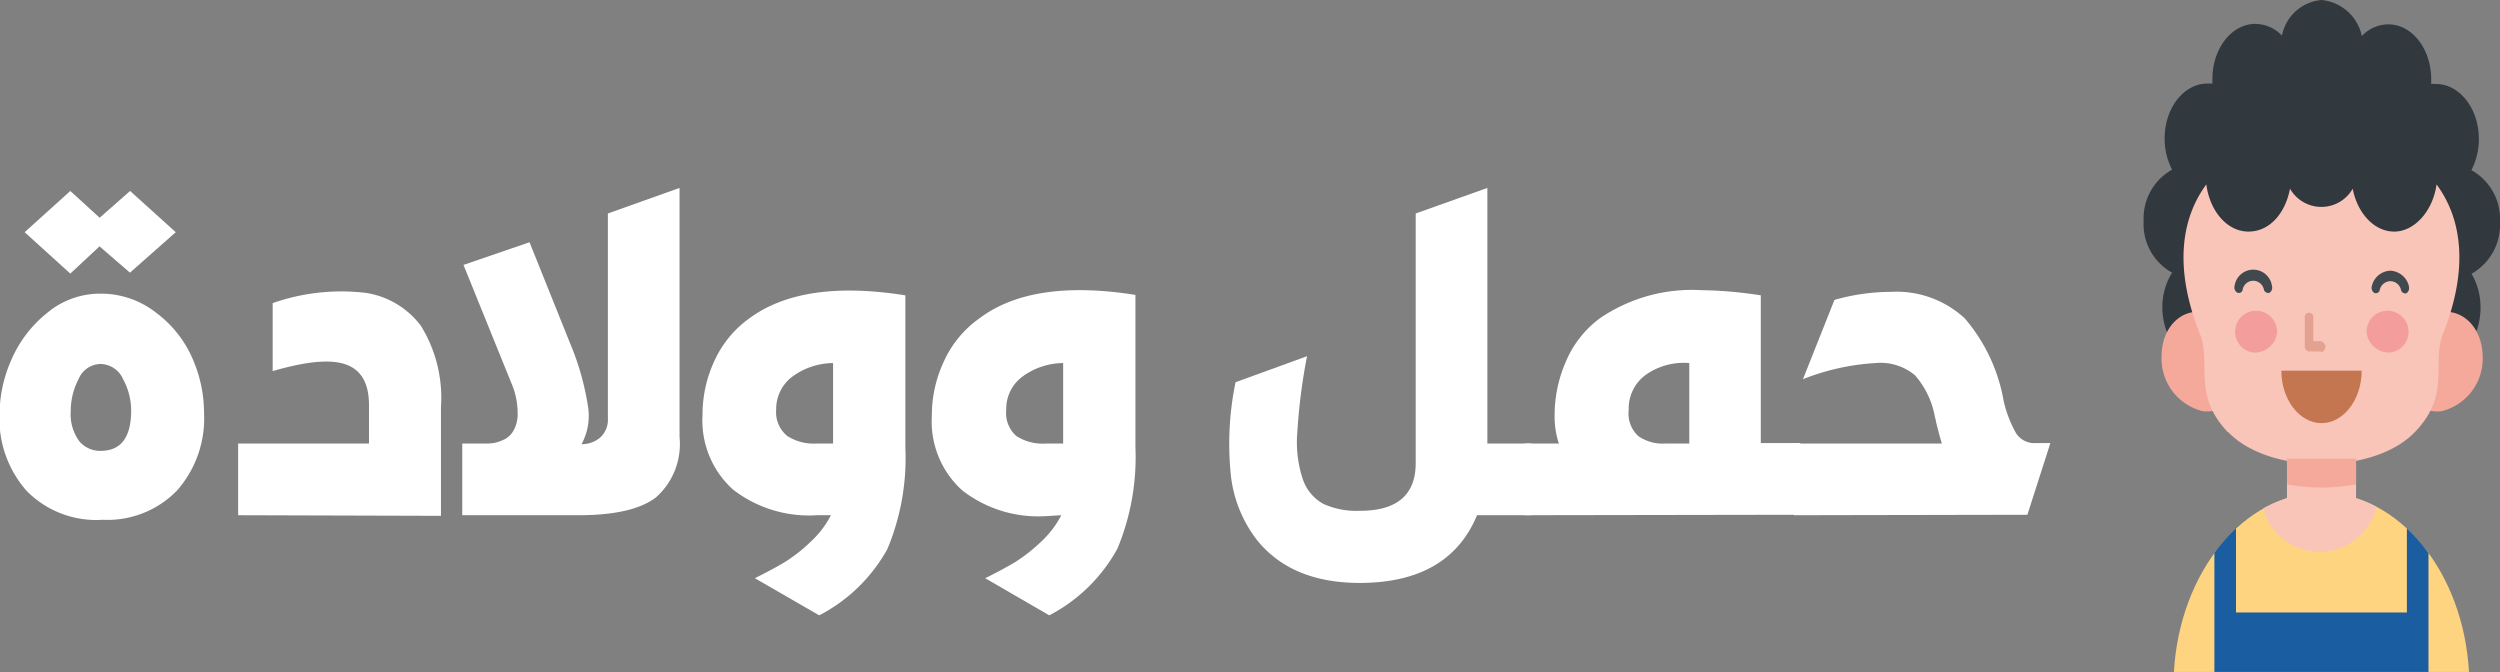
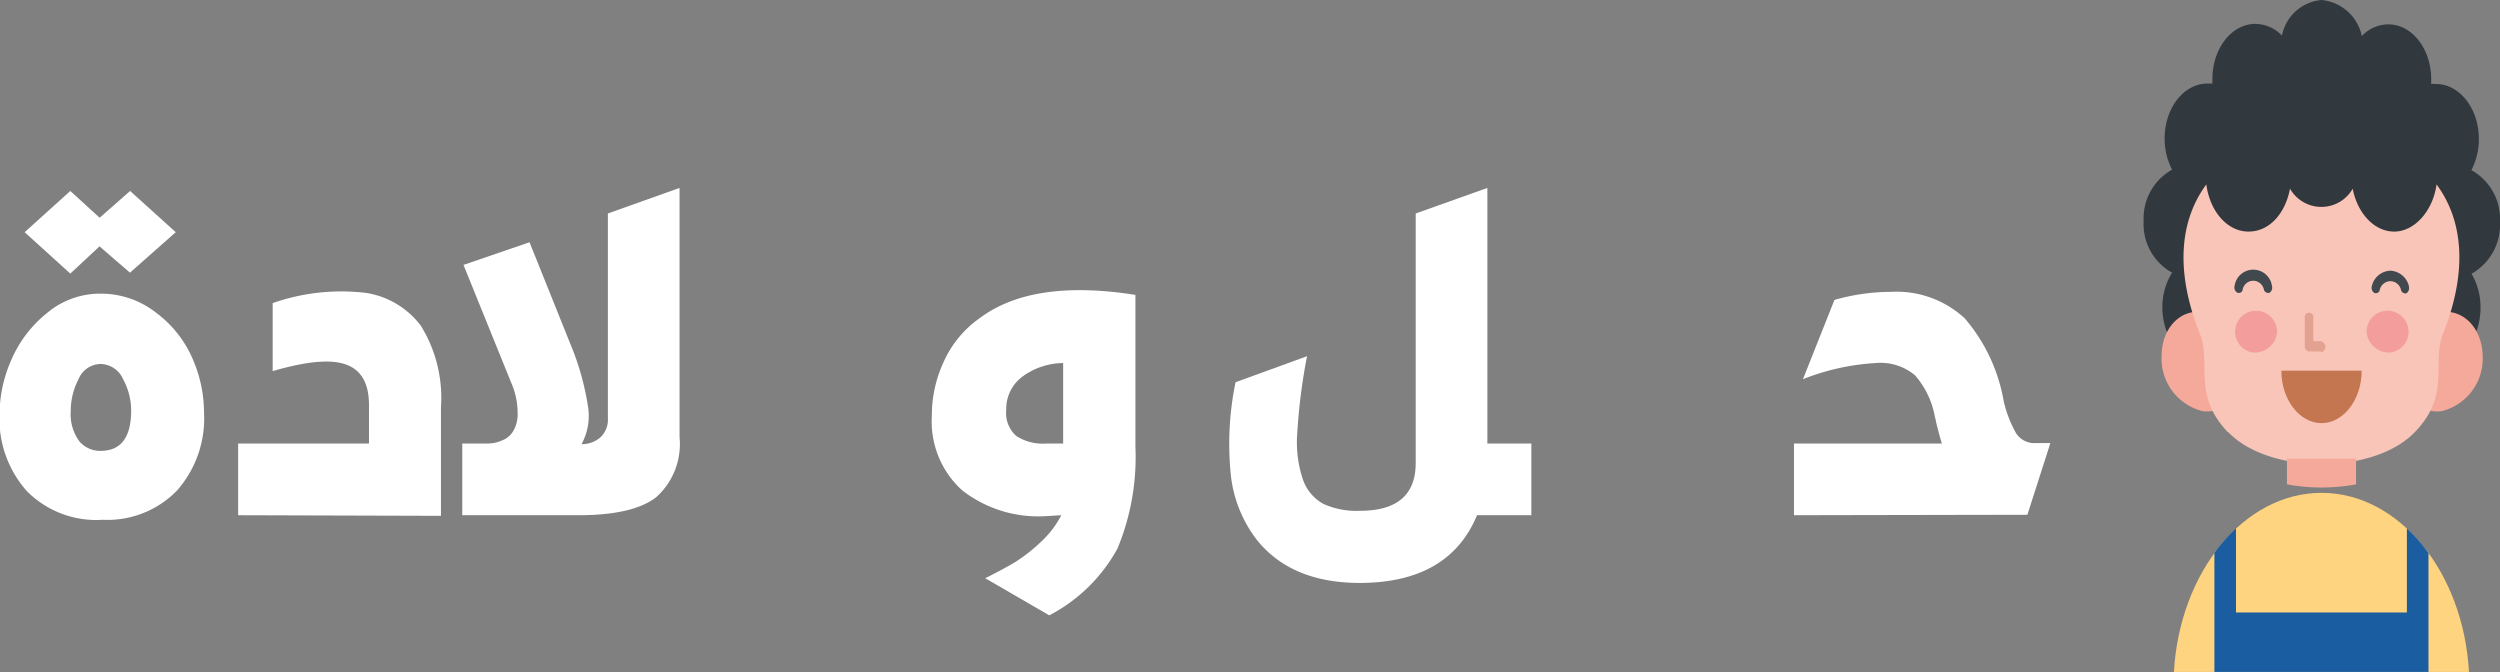
<svg xmlns="http://www.w3.org/2000/svg" id="Layer_1" data-name="Layer 1" viewBox="0 0 164.3 44.17">
  <rect x="0" y="0" width="164.3" height="44.17" fill="#808080" stroke="none" />
  <defs>
    <style>.cls-1{fill:#31383e;}.cls-1,.cls-2,.cls-3,.cls-5,.cls-7,.cls-8,.cls-9{fill-rule:evenodd;}.cls-2{fill:#f4a99b;}.cls-3{fill:#f9c5b8;}.cls-4{fill:#42494e;}.cls-5{fill:#c47651;}.cls-6{fill:#e3a191;}.cls-7{fill:#f39e9c;}.cls-8{fill:#ffd480;}.cls-9{fill:#1a5da1;}.cls-10{fill:#fff;}</style>
  </defs>
  <path class="cls-1" d="M153.82,2.08a3,3,0,0,1,2.65,2.37,2.4,2.4,0,0,1,1.74-.77c1.56,0,2.82,1.61,2.82,3.62v.3a1.55,1.55,0,0,1,.31,0c1.56,0,2.82,1.62,2.82,3.61a4.4,4.4,0,0,1-.49,2.05,3.68,3.68,0,0,1,1.88,3.41,3.69,3.69,0,0,1-1.87,3.4,4.36,4.36,0,0,1,.59,2.23c0,2-1.25,3.62-2.82,3.62h0c0,.12,0,.26,0,.38,0,2-1.27,3.62-2.82,3.62a3.05,3.05,0,0,1-2.73-2.73,2.42,2.42,0,0,1-4.12,0A3.07,3.07,0,0,1,149,29.89c-1.55,0-2.82-1.62-2.82-3.62,0-.12,0-.26,0-.38h0c-1.55,0-2.82-1.62-2.82-3.62A4.27,4.27,0,0,1,144,20a3.65,3.65,0,0,1-1.87-3.4A3.66,3.66,0,0,1,144,13.23a4.4,4.4,0,0,1-.49-2.05c0-2,1.26-3.61,2.82-3.61l.32,0c0-.1,0-.2,0-.3,0-2,1.26-3.62,2.82-3.62a2.45,2.45,0,0,1,1.75.77A2.91,2.91,0,0,1,153.82,2.08Z" transform="translate(-1.25 -2.08)" />
  <path class="cls-2" d="M146,22.59a3.56,3.56,0,0,1,2.7,3.62c0,1.8-1.21,3.09-2.7,2.89a3.56,3.56,0,0,1-2.69-3.62c0-1.8,1.2-3.09,2.69-2.89Zm15.72,0a3.55,3.55,0,0,0-2.7,3.62c0,1.8,1.21,3.09,2.7,2.89a3.55,3.55,0,0,0,2.69-3.62C164.38,23.68,163.17,22.39,161.68,22.59Z" transform="translate(-1.25 -2.08)" />
  <path class="cls-3" d="M147.68,30.5C145.29,28,146.61,26,145.82,24c-1.72-4.32-1.21-7.58.43-9.8.23,1.77,1.38,3.1,2.77,3.1s2.42-1.2,2.73-2.82a2.37,2.37,0,0,0,4.12,0c.31,1.62,1.42,2.82,2.73,2.82s2.54-1.33,2.78-3.1c1.64,2.21,2.15,5.47.43,9.8-.78,1.95.54,4-1.85,6.47-2.69,2.82-9.59,2.82-12.28,0Z" transform="translate(-1.25 -2.08)" />
  <path class="cls-4" d="M150.56,20.87a.39.39,0,0,1-.18.46.12.12,0,0,1-.08,0,.29.29,0,0,1-.27-.24.73.73,0,0,0-.7-.56.72.72,0,0,0-.69.56c0,.19-.21.29-.36.22a.4.4,0,0,1-.17-.46,1.24,1.24,0,0,1,2.45,0Zm9,0a1.32,1.32,0,0,0-1.22-1,1.3,1.3,0,0,0-1.21,1,.4.4,0,0,0,.16.46.26.26,0,0,0,.36-.21.73.73,0,0,1,.69-.56.72.72,0,0,1,.7.56.29.29,0,0,0,.26.24l.09,0a.42.42,0,0,0,.17-.47Z" transform="translate(-1.25 -2.08)" />
  <path class="cls-5" d="M156.46,26.44c0,1.89-1.19,3.45-2.64,3.45s-2.64-1.56-2.64-3.45Z" transform="translate(-1.25 -2.08)" />
  <path class="cls-6" d="M153.78,25.18H153a.33.33,0,0,1-.28-.36V23a.29.29,0,1,1,.56,0v1.51h.51a.37.37,0,0,1,0,.72Z" transform="translate(-1.25 -2.08)" />
  <path class="cls-7" d="M149.34,25.25a1.38,1.38,0,1,1,1.56-1.37A1.47,1.47,0,0,1,149.34,25.25Zm9,0a1.38,1.38,0,1,0-1.56-1.37A1.48,1.48,0,0,0,158.3,25.25Z" transform="translate(-1.25 -2.08)" />
  <path class="cls-8" d="M163.51,46.24c-.36-6.55-4.58-11.77-9.69-11.77s-9.33,5.22-9.7,11.77Z" transform="translate(-1.25 -2.08)" />
-   <path class="cls-3" d="M151.55,32.22h4.54v2.6a7.67,7.67,0,0,1,1.33.56,3.82,3.82,0,0,1-7.42.11,8.44,8.44,0,0,1,1.55-.67Z" transform="translate(-1.25 -2.08)" />
  <path class="cls-2" d="M156.09,33.91a12.37,12.37,0,0,1-4.54,0V32.22h4.54Z" transform="translate(-1.25 -2.08)" />
  <path class="cls-9" d="M160.85,38.43v7.81H146.78V38.42a11,11,0,0,1,1.42-1.61v5.52h11.23V36.81a10.05,10.05,0,0,1,1.42,1.62Z" transform="translate(-1.25 -2.08)" />
  <path class="cls-10" d="M8,36.24A6.41,6.41,0,0,1,3,34.34a7.16,7.16,0,0,1-1.78-5.1A8.92,8.92,0,0,1,2,25.72a8,8,0,0,1,2.33-3.06,5.4,5.4,0,0,1,3.5-1.28,5.85,5.85,0,0,1,3.69,1.26,7.44,7.44,0,0,1,2.38,3,8.93,8.93,0,0,1,.76,3.58,7.16,7.16,0,0,1-1.78,5.1A6.37,6.37,0,0,1,8,36.24ZM5.87,20.06l-3-2.72,3-2.71L7.8,16.39l2-1.76,3,2.71L9.79,20l-2-1.73Zm2,11.65c1.33,0,2-.89,2-2.66A4.34,4.34,0,0,0,9.34,27a1.66,1.66,0,0,0-1.48-1,1.6,1.6,0,0,0-1.45,1,4.51,4.51,0,0,0-.51,2.09,3,3,0,0,0,.57,2A1.8,1.8,0,0,0,7.91,31.71Z" transform="translate(-1.25 -2.08)" />
  <path class="cls-10" d="M16.9,35.94V31.23h8.6V28.71q0-2.13-1.5-2.67c-1-.37-2.61-.22-4.83.43V22a13.65,13.65,0,0,1,6.14-.67,5.59,5.59,0,0,1,3.6,2.16,9,9,0,0,1,1.32,5.35v7.14Z" transform="translate(-1.25 -2.08)" />
  <path class="cls-10" d="M31.63,35.94V31.23h1.62a3.27,3.27,0,0,0,.53-.05,2.94,2.94,0,0,0,.65-.24,1.44,1.44,0,0,0,.6-.62,2.21,2.21,0,0,0,.24-1.08,5,5,0,0,0-.42-2l-3.14-7.75L36.05,18l2.63,6.55a17.84,17.84,0,0,1,1.21,4.22,3.9,3.9,0,0,1-.42,2.5,1.86,1.86,0,0,0,1.22-.43,1.59,1.59,0,0,0,.51-1.28V16.11l4.71-1.68V30.81a4.68,4.68,0,0,1-1.54,3.95c-1,.78-2.72,1.18-5.07,1.18Z" transform="translate(-1.25 -2.08)" />
-   <path class="cls-10" d="M55.09,42.52l-4.23-2.44c.82-.41,1.49-.77,2-1.08a10.39,10.39,0,0,0,1.64-1.29,6.36,6.36,0,0,0,1.36-1.77l-.93,0a8.14,8.14,0,0,1-5.51-1.69,6.1,6.1,0,0,1-2-4.89,8.36,8.36,0,0,1,.77-3.54A7,7,0,0,1,50.5,23Q54,20.42,60.75,21.49v10a15.51,15.51,0,0,1-1.18,6.67A10.77,10.77,0,0,1,55.09,42.52Zm-.17-11.29H56V25.94a4.58,4.58,0,0,0-2.74.94,2.67,2.67,0,0,0-1,2.14A2,2,0,0,0,53,30.74,3.22,3.22,0,0,0,54.92,31.23Z" transform="translate(-1.25 -2.08)" />
  <path class="cls-10" d="M70.21,42.52,66,40.08c.82-.41,1.49-.77,2-1.08a10.87,10.87,0,0,0,1.64-1.29A6.36,6.36,0,0,0,71,35.94L70,36a8.14,8.14,0,0,1-5.51-1.69,6.1,6.1,0,0,1-2-4.89,8.36,8.36,0,0,1,.77-3.54A7,7,0,0,1,65.62,23q3.47-2.61,10.25-1.54v10a15.66,15.66,0,0,1-1.18,6.67A10.77,10.77,0,0,1,70.21,42.52ZM70,31.23h1.12V25.94a4.58,4.58,0,0,0-2.74.94,2.64,2.64,0,0,0-1,2.14,2,2,0,0,0,.67,1.72A3.22,3.22,0,0,0,70,31.23Z" transform="translate(-1.25 -2.08)" />
  <path class="cls-10" d="M90.62,40.39q-4.5,0-6.77-2.83a8.47,8.47,0,0,1-1.73-4.48,20,20,0,0,1,.33-5.88l4.7-1.71a37.56,37.56,0,0,0-.64,5,7.71,7.71,0,0,0,.37,3.11,2.91,2.91,0,0,0,1.35,1.6,5.3,5.3,0,0,0,2.39.45q3.67,0,3.67-3.14V16.11L99,14.43v16.8h2.89v4.71H98.32Q96.48,40.38,90.62,40.39Z" transform="translate(-1.25 -2.08)" />
-   <path class="cls-10" d="M101.46,35.94V31.23h2.24a5.58,5.58,0,0,1-.28-1.85,8.81,8.81,0,0,1,.74-3.54A6.88,6.88,0,0,1,106.39,23a10.75,10.75,0,0,1,6.69-1.85,27.74,27.74,0,0,1,3.89.34v9.71h2.6v4.71Zm9.24-4.71h1.57V25.94a4.34,4.34,0,0,0-2.87.78,2.73,2.73,0,0,0-1.11,2.3,2,2,0,0,0,.63,1.72A2.81,2.81,0,0,0,110.7,31.23Z" transform="translate(-1.25 -2.08)" />
  <path class="cls-10" d="M119.15,35.94V31.23h9.72c-.09-.28-.22-.76-.39-1.45a.9.9,0,0,0-.06-.26,5.68,5.68,0,0,0-1.31-2.77,3.53,3.53,0,0,0-2.61-.81A15.36,15.36,0,0,0,119.74,27l2.07-5.21a13.71,13.71,0,0,1,3.73-.53A6.59,6.59,0,0,1,130.37,23a11.28,11.28,0,0,1,2.56,5.43,7.85,7.85,0,0,0,.81,2.11,1.42,1.42,0,0,0,1.29.66H136l-1.51,4.71Z" transform="translate(-1.25 -2.08)" />
</svg>